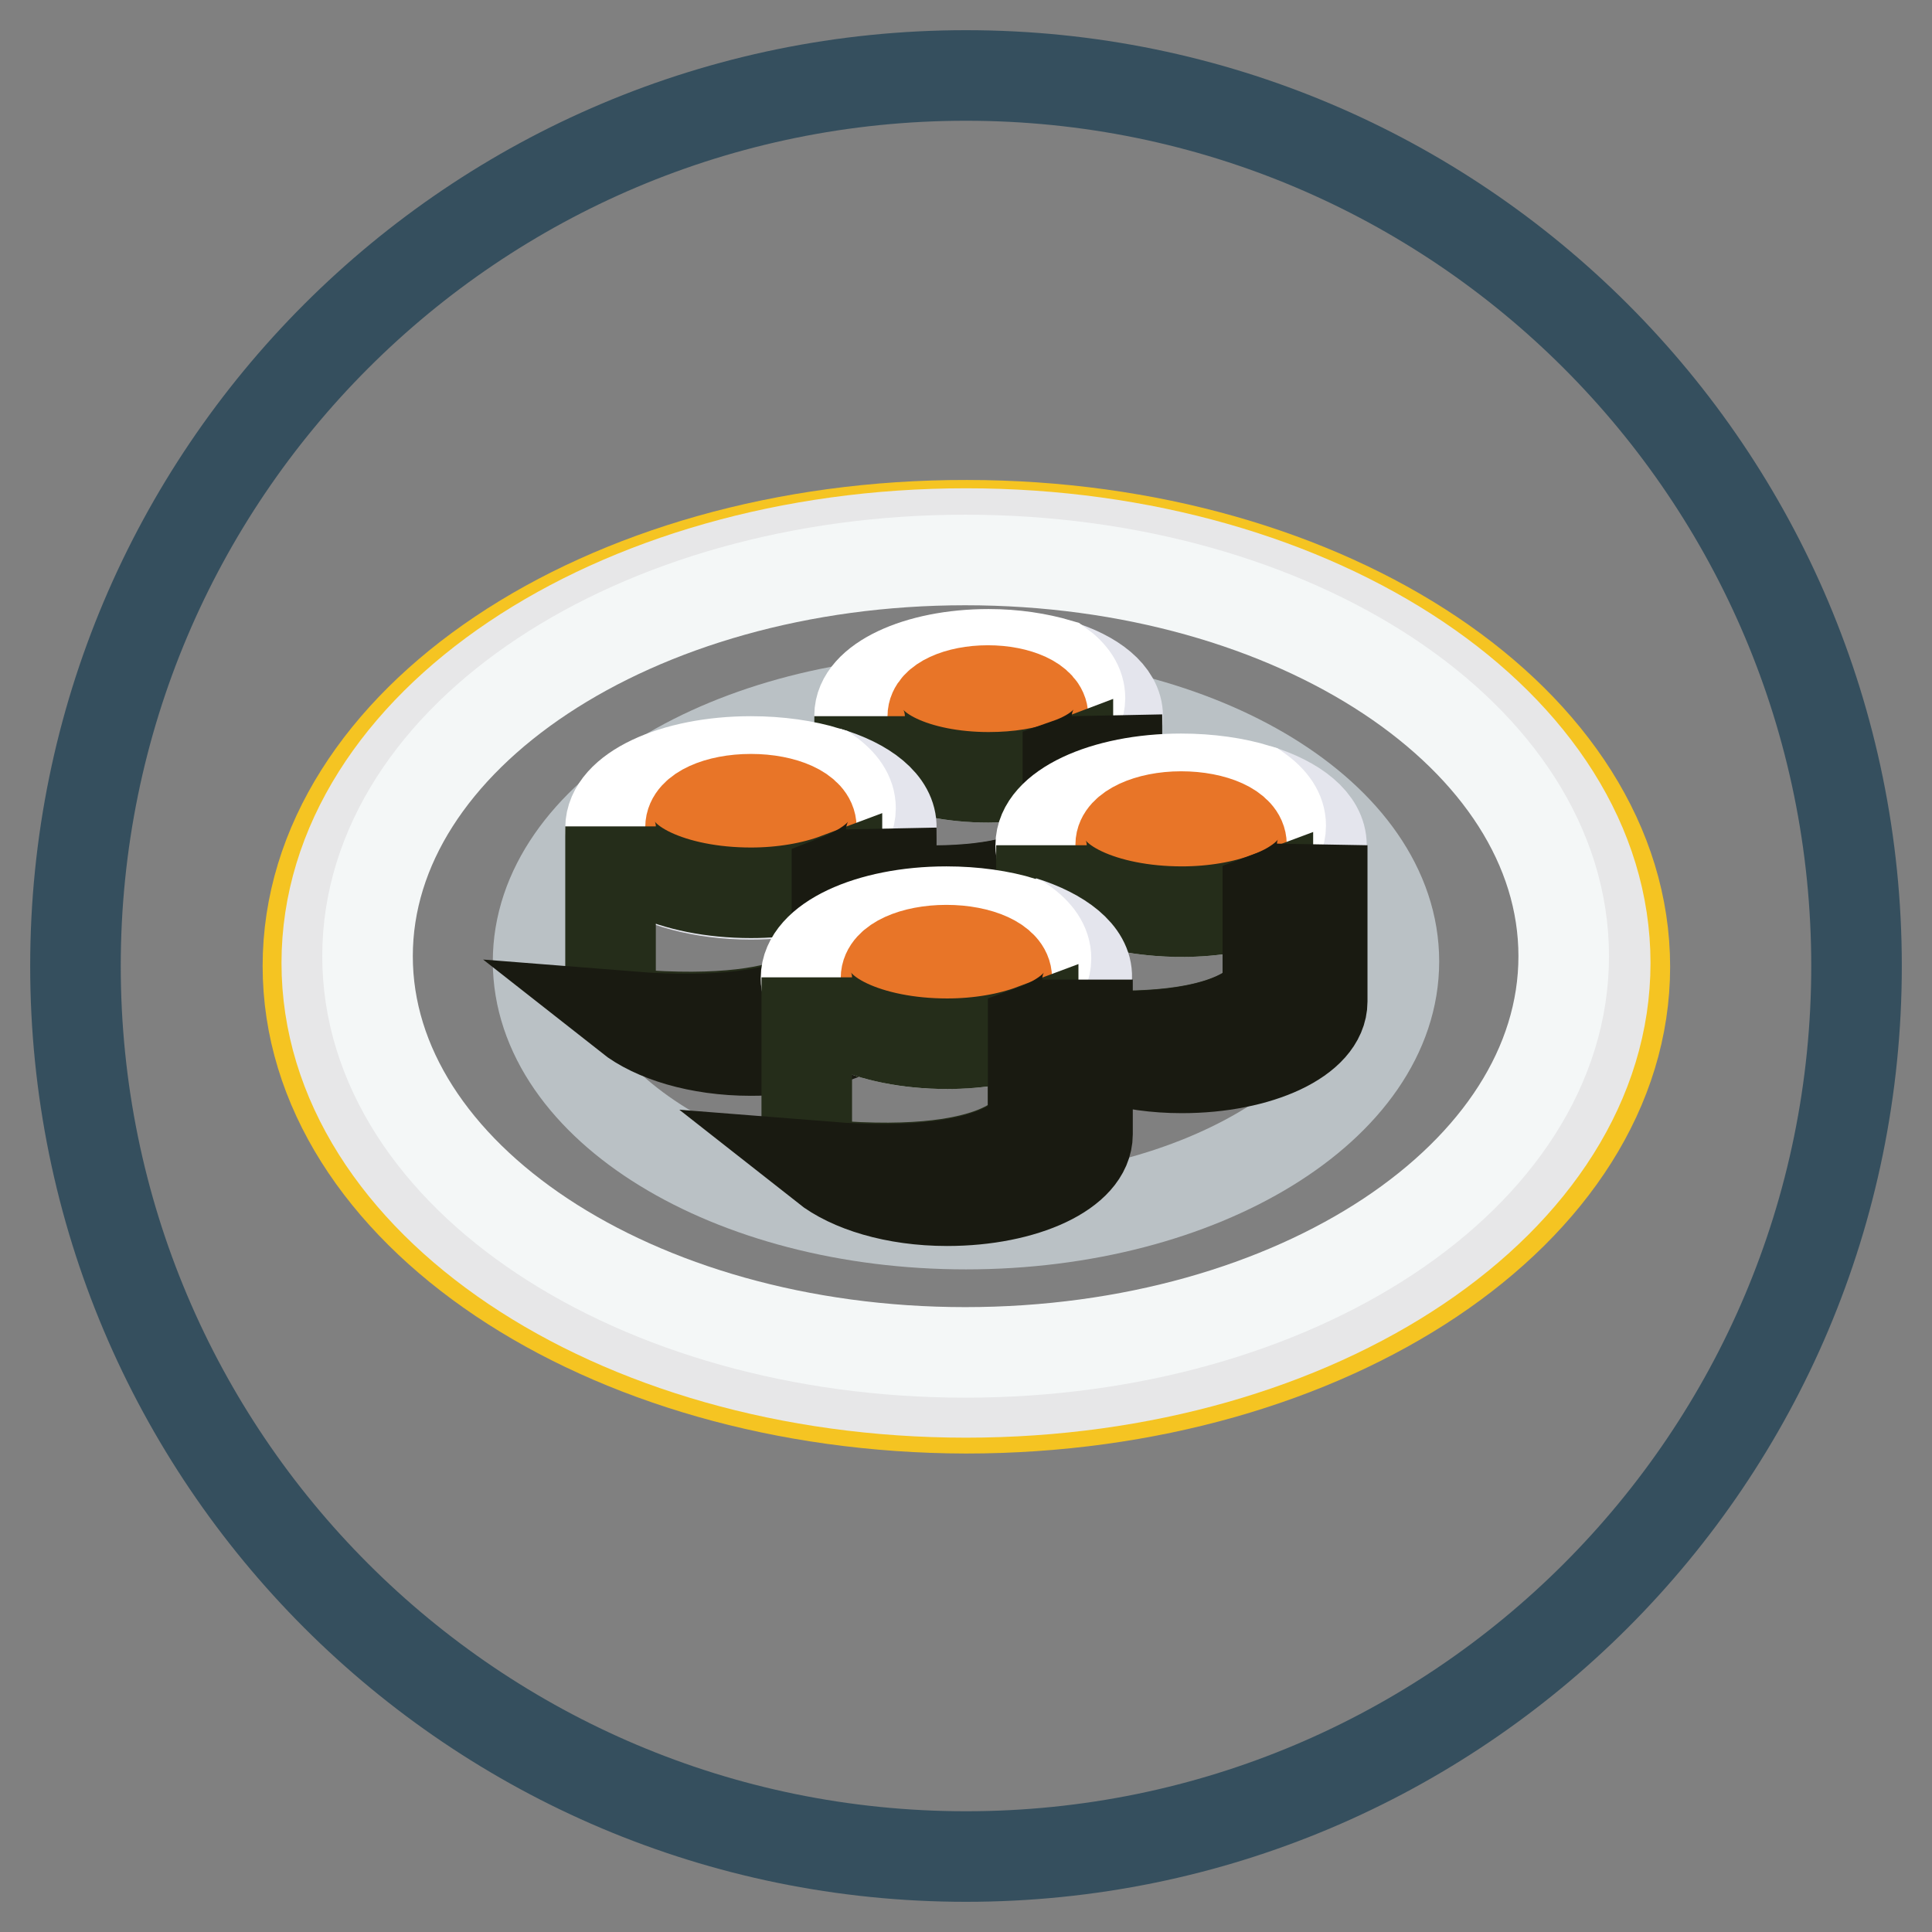
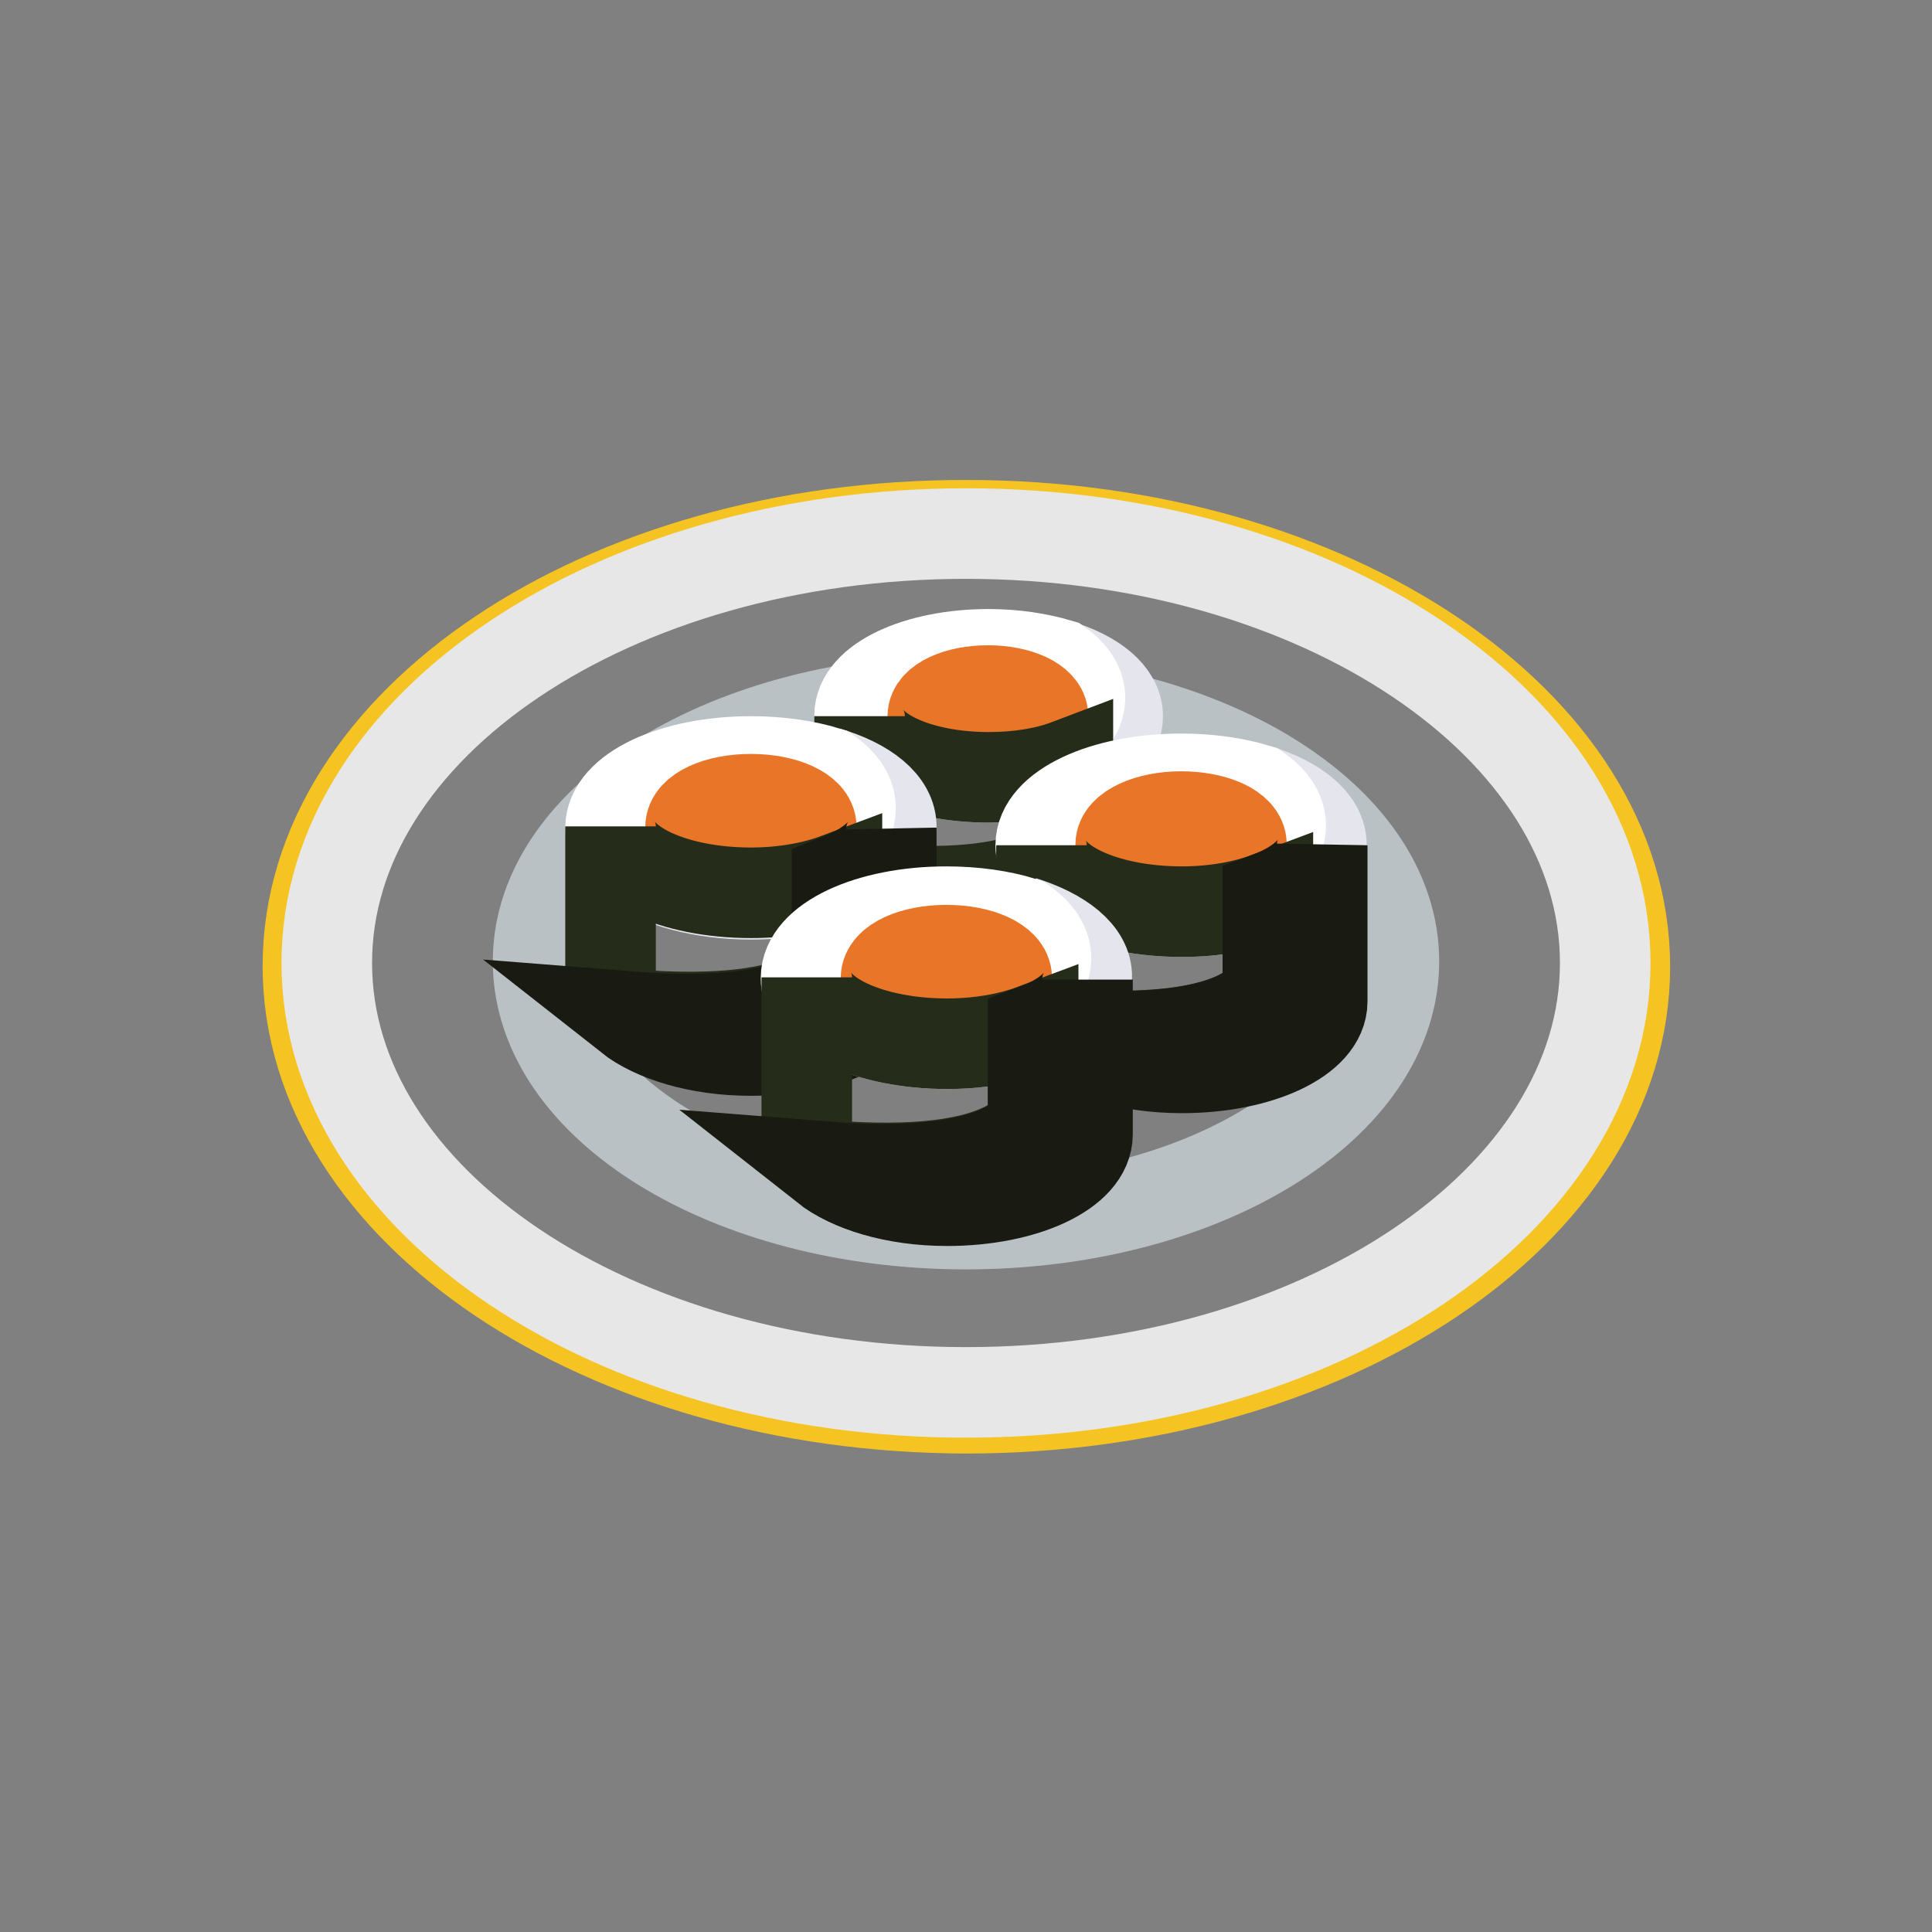
<svg xmlns="http://www.w3.org/2000/svg" version="1.1" x="0px" y="0px" viewBox="0 0 256 256" enable-background="new 0 0 256 256" xml:space="preserve">
  <rect x="0" y="0" width="256" height="256" fill="#808080" stroke="none" />
  <g>
-     <path stroke-width="12" fill-opacity="0" stroke="#354f5e" d="M10,128c0,65.2,52.8,118,118,118c65.2,0,118-52.8,118-118l0,0c0-65.2-52.8-118-118-118 C62.8,10,10,62.8,10,128L10,128z" />
    <path stroke-width="12" fill-opacity="0" stroke="#f5c422" d="M40.8,128c0,32.3,39,58.5,87.2,58.6c48.2,0,87.3-26.2,87.3-58.5c0,0,0,0,0,0c0-32.3-39.1-58.5-87.2-58.5 C79.8,69.5,40.8,95.7,40.8,128L40.8,128z" />
    <path stroke-width="12" fill-opacity="0" stroke="#e7e7e8" d="M43.3,127.6c0,31.4,37.9,56.9,84.7,56.9s84.7-25.5,84.7-56.9c0-31.4-37.9-56.9-84.7-56.9 S43.3,96.2,43.3,127.6z" />
-     <path stroke-width="12" fill-opacity="0" stroke="#f4f7f7" d="M48.7,126.7c0,29,35.5,52.5,79.2,52.5c43.8,0,79.3-23.5,79.3-52.5c0,0,0,0,0,0c0-29-35.5-52.5-79.3-52.5 C84.2,74.2,48.7,97.7,48.7,126.7z" />
    <path stroke-width="12" fill-opacity="0" stroke="#bac1c5" d="M71.3,127.4c0,19.2,25.4,34.8,56.7,34.8c31.3,0,56.7-15.6,56.7-34.8l0,0c0-19.2-25.4-34.7-56.7-34.7 C96.7,92.7,71.3,108.3,71.3,127.4L71.3,127.4z" />
    <path stroke-width="12" fill-opacity="0" stroke="#e4e5ed" d="M140.3,88.1c1.8,1.3,2.8,2.8,2.8,4.5c0,4.5-7.6,8.1-17.1,8.1c-3.4,0-6.6-0.5-9.3-1.3 c3.1,2.2,8.3,3.6,14.3,3.6c9.5,0,17.1-3.6,17.1-8.1C148.1,92,144.9,89.5,140.3,88.1z" />
    <path stroke-width="12" fill-opacity="0" stroke="#ffffff" d="M143.1,92.5c0-1.7-1-3.2-2.8-4.5c-2.7-0.8-5.9-1.3-9.3-1.3c-9.5,0-17.1,3.6-17.1,8.1c0,1.7,1,3.2,2.8,4.5 c2.7,0.8,5.9,1.3,9.3,1.3C135.4,100.6,143.1,97,143.1,92.5z" />
    <path stroke-width="12" fill-opacity="0" stroke="#e87528" d="M123.6,94.9c0,1.9,3.3,3.4,7.3,3.4c4.1,0,7.3-1.5,7.3-3.4c0-1.9-3.3-3.4-7.3-3.4 C126.9,91.5,123.6,93,123.6,94.9z" />
    <path stroke-width="12" fill-opacity="0" stroke="#252d1a" d="M141.5,112.5v-11.2c-2.9,1.1-6.5,1.7-10.5,1.7c-9.5,0-17.1-3.6-17.1-8.1v18.9c0,1.5,0.8,2.8,2.2,4 C139.1,119.6,141.5,112.5,141.5,112.5L141.5,112.5z" />
-     <path stroke-width="12" fill-opacity="0" stroke="#191a11" d="M141.5,101.2v11.2c0,0-2.3,7.2-25.4,5.3c3,2.4,8.5,4.1,14.8,4.1c9.5,0,17.1-3.6,17.1-8.1V94.9 C148.1,97.4,145.5,99.8,141.5,101.2L141.5,101.2z" />
    <path stroke-width="12" fill-opacity="0" stroke="#e4e5ed" d="M109.6,102.3c2,1.4,3.1,3.1,3.1,4.8c0,4.8-8.4,8.8-18.6,8.8c-3.7,0-7.2-0.6-10.1-1.4c3.3,2.4,9,4,15.5,4 c10.3,0,18.6-3.9,18.6-8.8C118.2,106.5,114.7,103.8,109.6,102.3z" />
    <path stroke-width="12" fill-opacity="0" stroke="#ffffff" d="M112.7,107.1c0-1.8-1.1-3.4-3.1-4.8c-2.9-0.9-6.4-1.4-10.1-1.4c-10.3,0-18.6,3.9-18.6,8.8 c0,1.8,1.1,3.4,3.1,4.8c2.9,0.9,6.4,1.4,10.1,1.4C104.3,115.8,112.7,111.9,112.7,107.1z" />
    <path stroke-width="12" fill-opacity="0" stroke="#e87528" d="M91.5,109.6c0,2.1,3.6,3.7,8,3.7c4.4,0,8-1.7,8-3.7c0,0,0,0,0,0c0-2.1-3.6-3.7-8-3.7 C95.1,105.9,91.5,107.5,91.5,109.6C91.5,109.6,91.5,109.6,91.5,109.6z" />
    <path stroke-width="12" fill-opacity="0" stroke="#252d1a" d="M110.9,128.7v-12.3c-3.2,1.2-7.2,1.9-11.4,1.9c-10.3,0-18.6-3.9-18.6-8.8V130c0,1.6,0.9,3.1,2.5,4.4 C108.4,136.5,110.9,128.7,110.9,128.7z" />
    <path stroke-width="12" fill-opacity="0" stroke="#191a11" d="M110.9,116.6v12.3c0,0-2.5,7.8-27.6,5.8c3.3,2.6,9.2,4.5,16.2,4.5c10.3,0,18.6-3.9,18.6-8.8v-20.5 C118.2,112.4,115.3,114.9,110.9,116.6z" />
    <path stroke-width="12" fill-opacity="0" stroke="#e4e5ed" d="M166.6,104.6c2,1.4,3.1,3.1,3.1,4.8c0,4.8-8.4,8.8-18.6,8.8c-3.7,0-7.2-0.6-10.1-1.4c3.3,2.4,9,4,15.5,4 c10.3,0,18.6-3.9,18.6-8.8C175.1,108.9,171.8,106.2,166.6,104.6z" />
    <path stroke-width="12" fill-opacity="0" stroke="#ffffff" d="M169.7,109.4c0-1.8-1.1-3.4-3.1-4.8c-2.9-0.9-6.4-1.4-10.1-1.4c-10.3,0-18.6,3.9-18.6,8.8 c0,1.8,1.1,3.4,3.1,4.8c2.9,0.9,6.4,1.4,10.1,1.4C161.4,118.2,169.7,114.2,169.7,109.4z" />
    <path stroke-width="12" fill-opacity="0" stroke="#e87528" d="M148.5,111.9c0,2.1,3.6,3.7,8,3.7c4.4,0,8-1.7,8-3.7c0,0,0,0,0,0c0-2.1-3.6-3.7-8-3.7 S148.5,109.9,148.5,111.9C148.5,111.9,148.5,111.9,148.5,111.9z" />
    <path stroke-width="12" fill-opacity="0" stroke="#252d1a" d="M168,131.2v-12.3c-3.2,1.2-7.2,1.9-11.4,1.9c-10.3,0-18.6-3.9-18.6-8.8v20.5c0,1.6,0.9,3.1,2.5,4.4 C165.4,139,168,131.2,168,131.2z" />
    <path stroke-width="12" fill-opacity="0" stroke="#191a11" d="M168,118.9v12.3c0,0-2.5,7.8-27.6,5.8c3.3,2.6,9.2,4.5,16.2,4.5c10.3,0,18.6-3.9,18.6-8.8V112 C175.1,114.8,172.3,117.3,168,118.9z" />
    <path stroke-width="12" fill-opacity="0" stroke="#e4e5ed" d="M135.5,122.1c2,1.4,3.1,3.1,3.1,4.8c0,4.8-8.4,8.8-18.6,8.8c-3.7,0-7.2-0.6-10.1-1.4c3.3,2.4,9,4,15.5,4 c10.3,0,18.6-3.9,18.6-8.8C144.1,126.4,140.6,123.7,135.5,122.1z" />
    <path stroke-width="12" fill-opacity="0" stroke="#ffffff" d="M138.6,127c0-1.8-1.1-3.4-3.1-4.8c-2.9-0.9-6.4-1.4-10.1-1.4c-10.3,0-18.6,3.9-18.6,8.8 c0,1.8,1.1,3.4,3.1,4.8c2.9,0.9,6.4,1.4,10.1,1.4C130.2,135.8,138.6,131.8,138.6,127L138.6,127z" />
    <path stroke-width="12" fill-opacity="0" stroke="#e87528" d="M117.4,129.6c0,2.1,3.6,3.7,8,3.7s8-1.7,8-3.7c0-2.1-3.6-3.7-8-3.7C121,125.9,117.4,127.5,117.4,129.6 C117.4,129.6,117.4,129.6,117.4,129.6z" />
    <path stroke-width="12" fill-opacity="0" stroke="#252d1a" d="M136.9,148.7v-12.3c-3.2,1.2-7.2,1.9-11.4,1.9c-10.3,0-18.6-3.9-18.6-8.8V150c0,1.6,0.9,3.1,2.5,4.4 C134.3,156.5,136.9,148.7,136.9,148.7z" />
    <path stroke-width="12" fill-opacity="0" stroke="#191a11" d="M136.9,136.5v12.3c0,0-2.5,7.8-27.6,5.8c3.3,2.6,9.2,4.5,16.2,4.5c10.3,0,18.6-3.9,18.6-8.8v-20.5 C144.1,132.4,141.3,134.9,136.9,136.5L136.9,136.5z" />
  </g>
</svg>